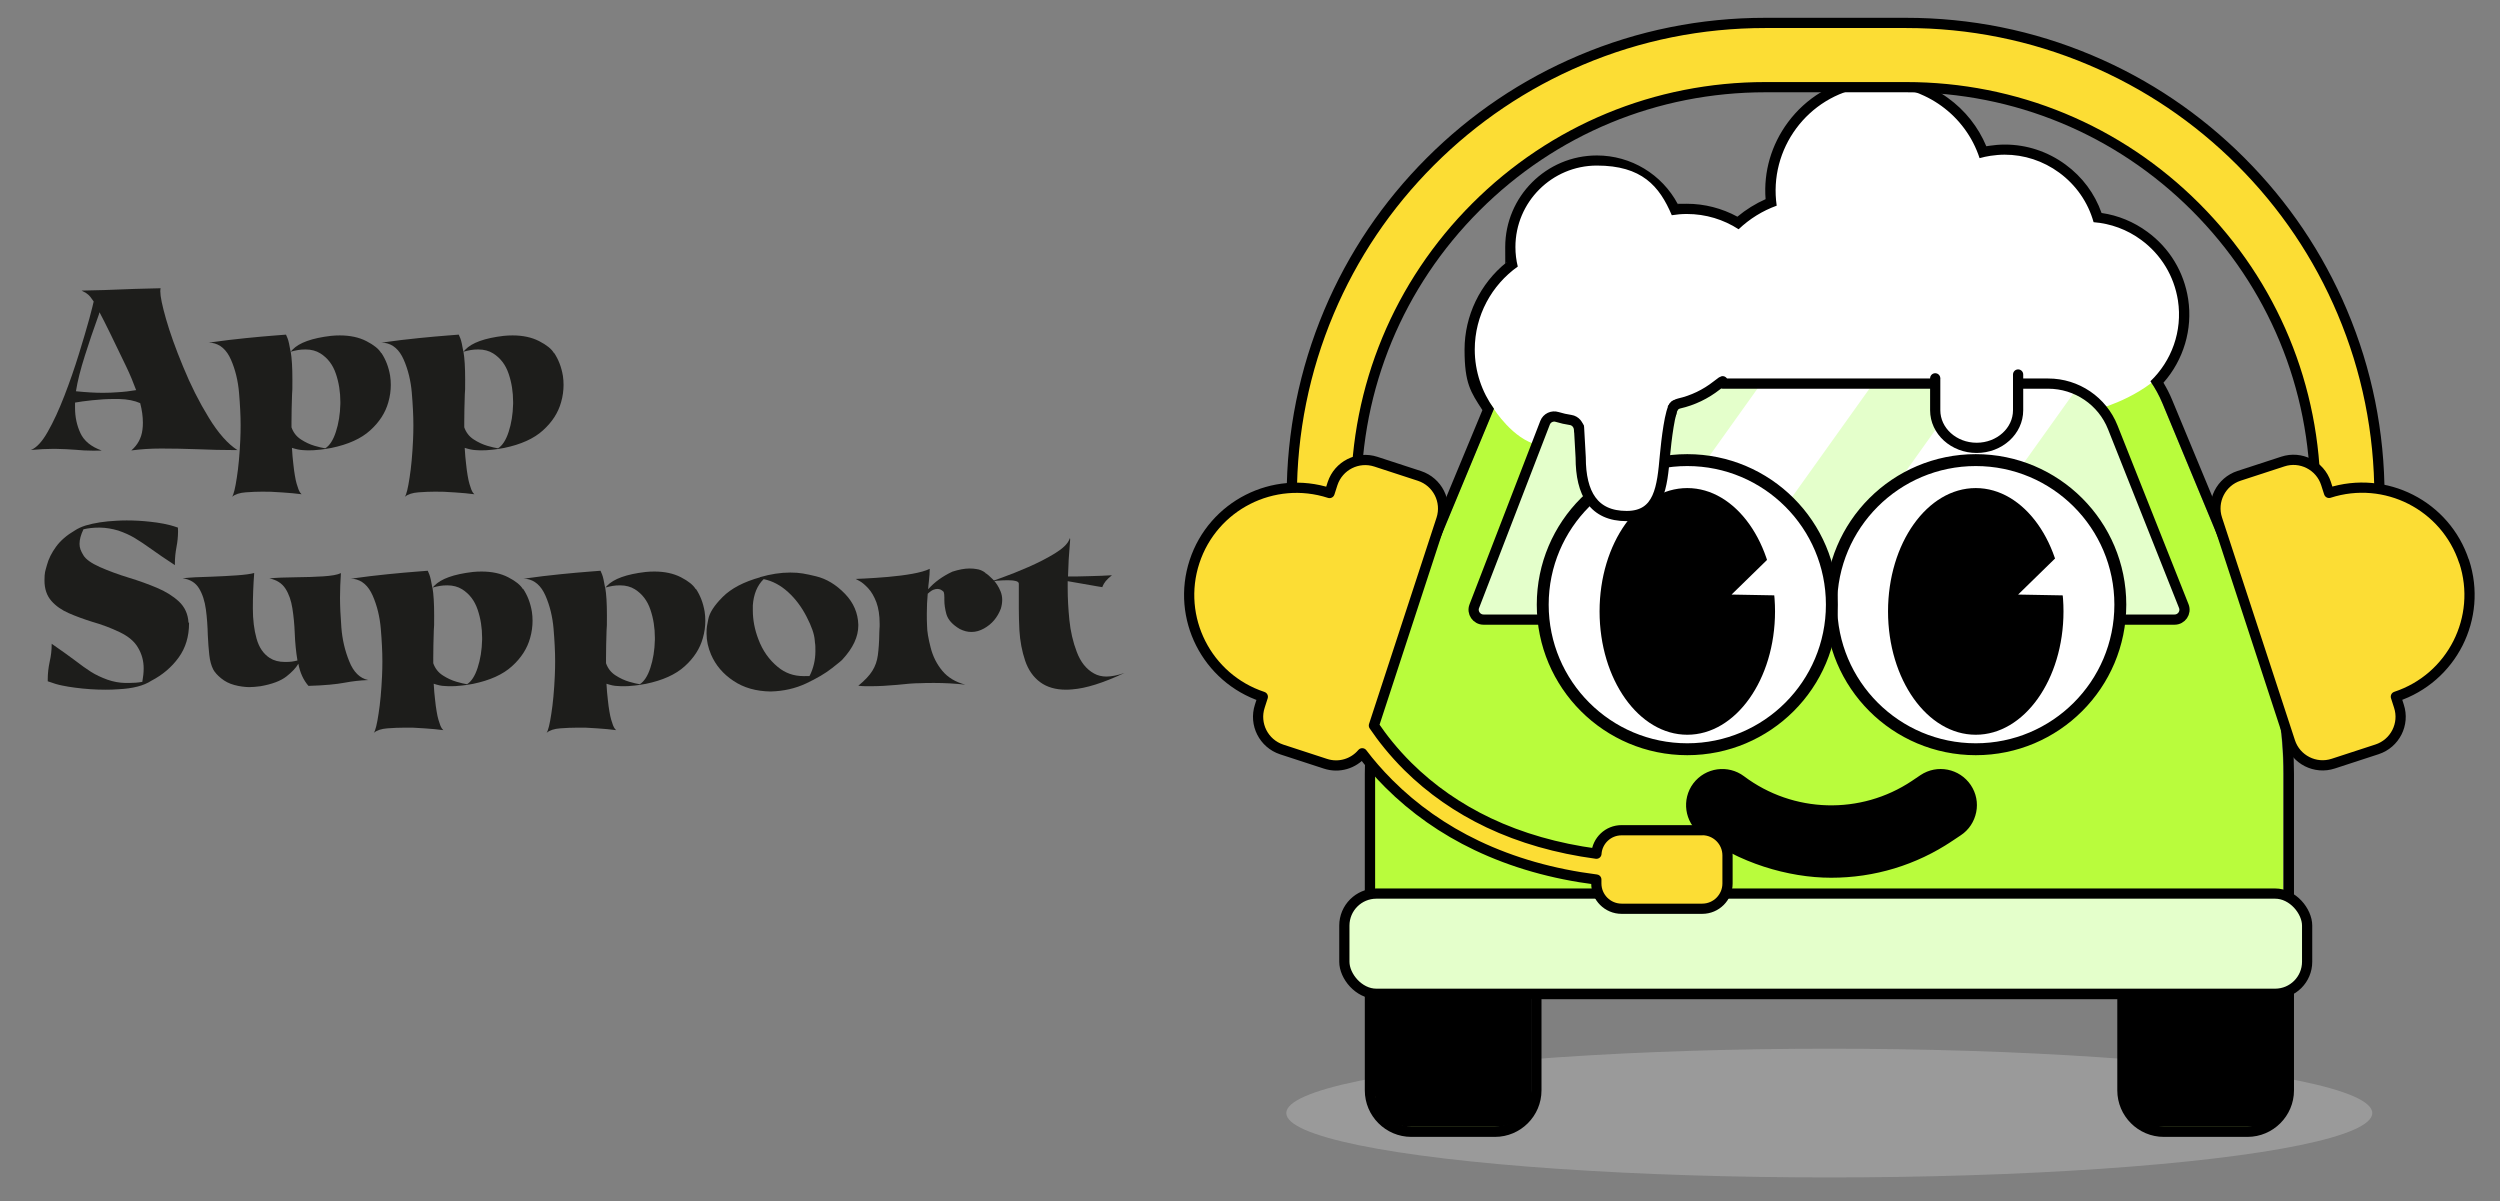
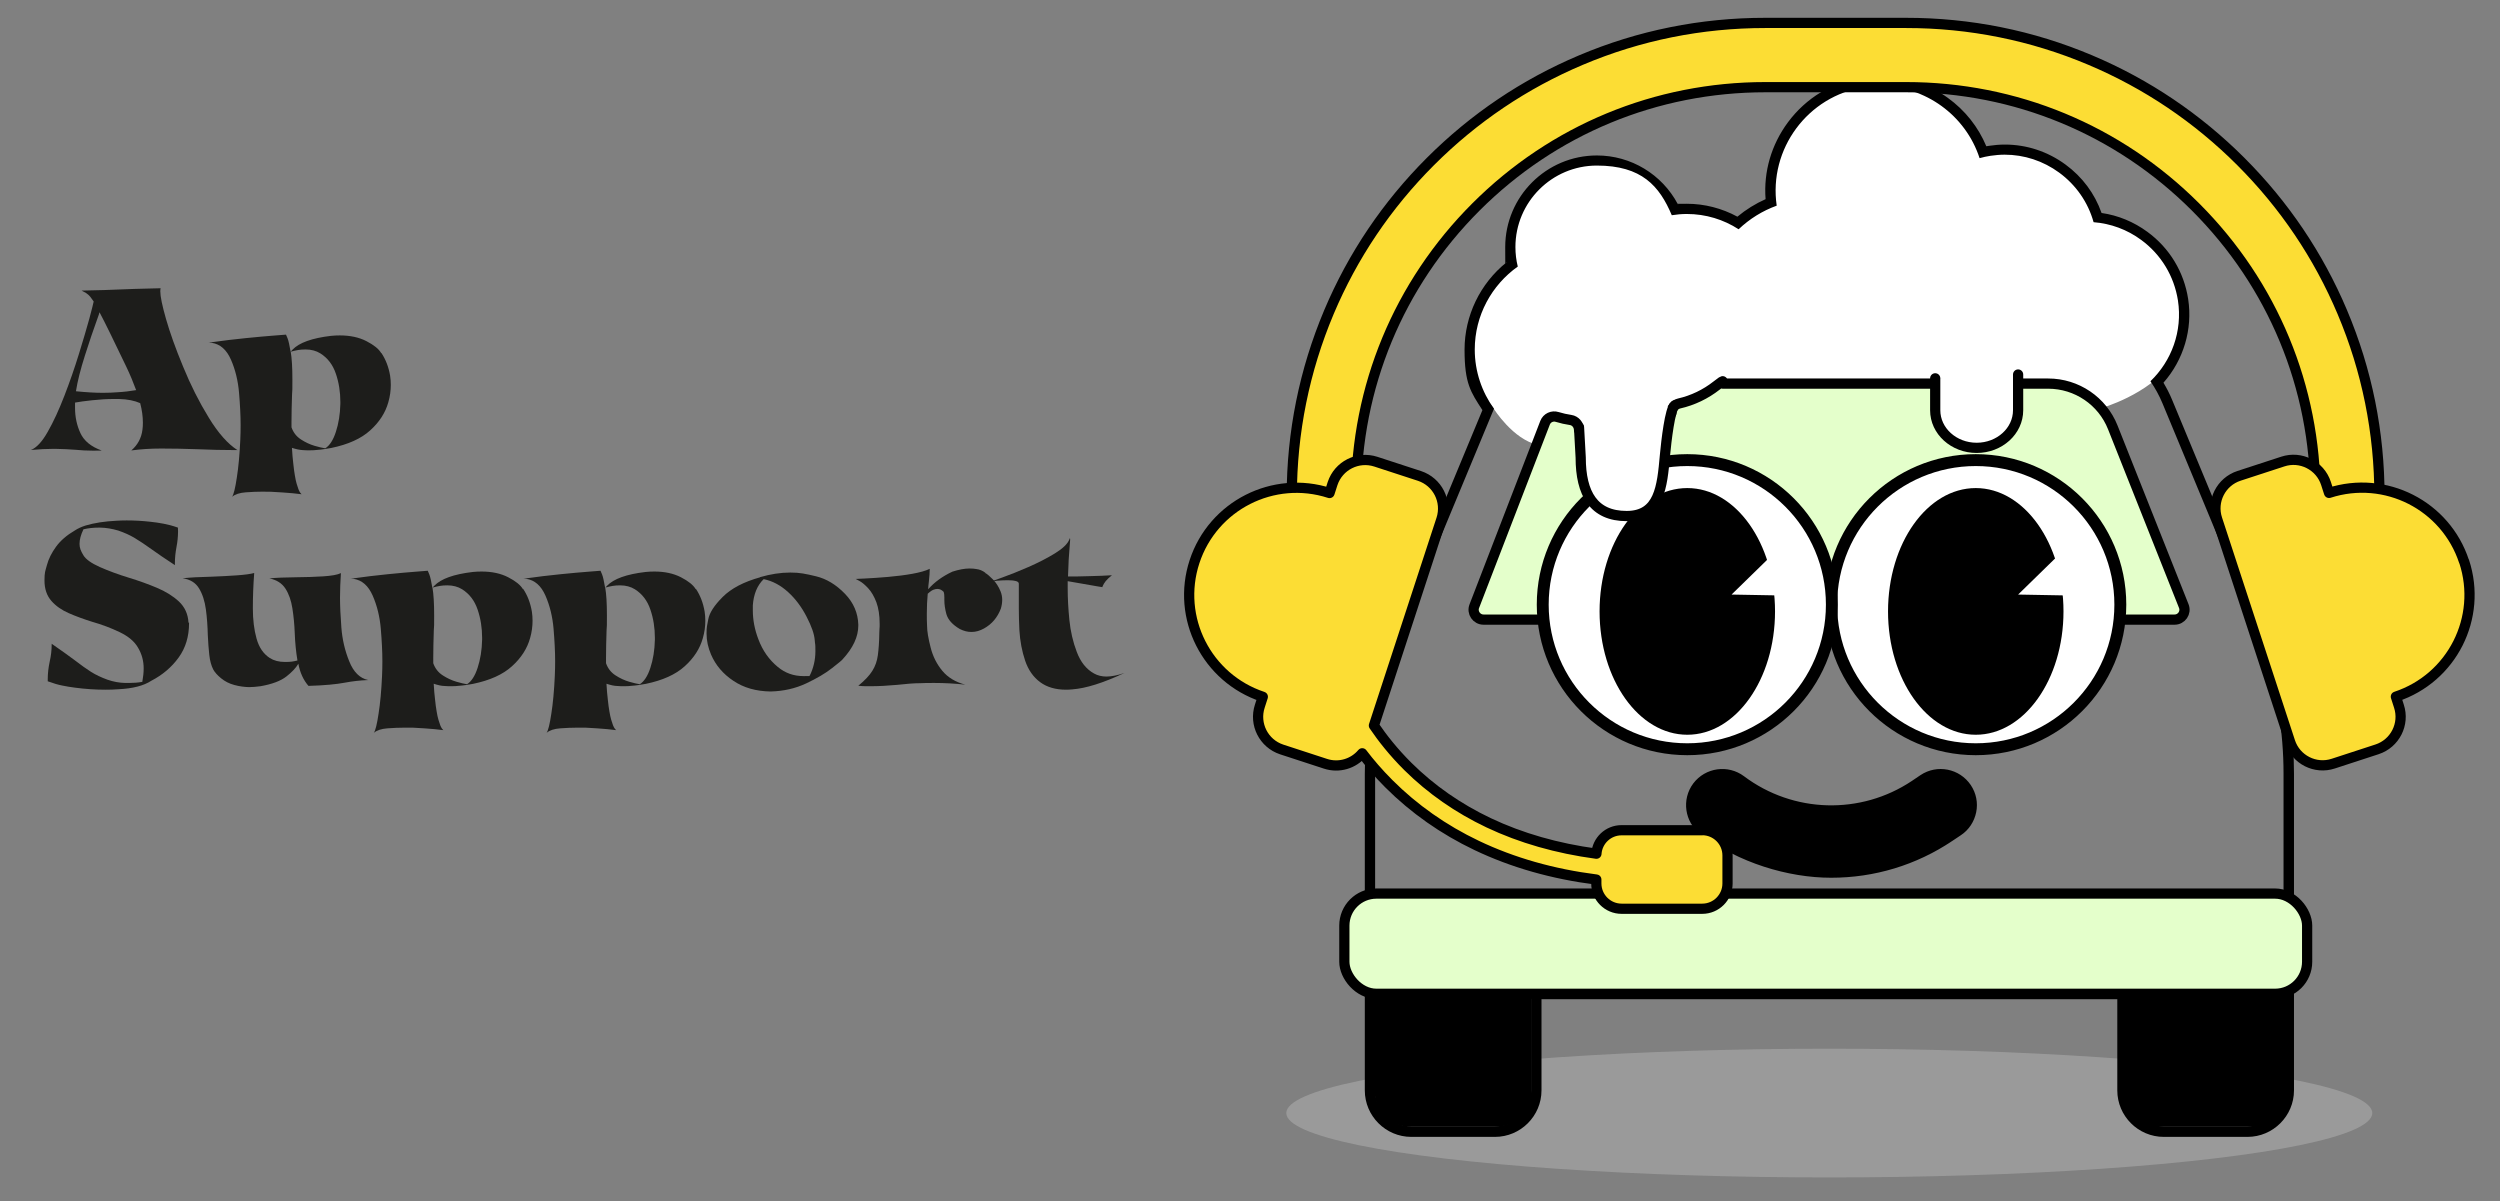
<svg xmlns="http://www.w3.org/2000/svg" id="Layer_1" version="1.1" viewBox="0 0 2225.6 1069.6">
  <rect x="0" y="0" width="2225.6" height="1069.6" fill="#808080" stroke="none" />
  <defs>
    <style>
      .st0, .st1 {
        fill: none;
      }

      .st1, .st2, .st3, .st4, .st5, .st6 {
        stroke: #000;
        stroke-linecap: round;
        stroke-linejoin: round;
      }

      .st1, .st3, .st5, .st6 {
        stroke-width: 9.1px;
      }

      .st7 {
        fill: #b9fc3c;
      }

      .st2 {
        stroke-width: 12.2px;
      }

      .st8 {
        fill: #9a9a9a;
      }

      .st3 {
        fill: #fcdd34;
      }

      .st9 {
        fill: #1d1d1b;
      }

      .st10, .st6 {
        fill: #e4ffcb;
      }

      .st4 {
        stroke-width: 10.6px;
      }

      .st4, .st5, .st11 {
        fill: #fff;
      }

      .st12 {
        clip-path: url(#clippath);
      }
    </style>
    <clipPath id="clippath">
      <path class="st0" d="M1380.5,370.5c8.5,3.4,17.2,6.1,26.7,6.8l4.3,65.3c5.2,9.4,21.6,15.5,49,15.5,0,0,21.5-13,21.5-40.4l10.8-57.5c16-2.3,21.2-8.8,33-18.7h297.8c25.4,0,48.2,15.5,57.5,39l63.2,159c2.3,5.8-2,12.1-8.2,12.1h-615c-6.2,0-10.5-6.3-8.2-12.1l67.7-169.1Z" />
    </clipPath>
  </defs>
  <g>
    <path class="st9" d="M143,256.7c-.2.7-.3,1.5-.3,2.6,0,4.6,1.7,12.8,5.1,24.7,3.4,11.9,8.4,26,15.2,42.4,6.7,16.4,14.3,31.5,22.8,45.3,8.4,13.8,17,23.5,25.6,29-12.7,0-24.8-.3-36.3-.8-11.3-.4-21.8-.6-31.5-.6s-18.7.6-26.7,1.7c5.7-4.9,9-11.1,9.9-18.4.3-2,.4-4.1.4-6.3,0-5.5-.8-11.3-2.4-17.4-4.9-2.2-11.2-3.5-18.9-3.7h-4.6c-6.1,0-12.4.4-19,1.1s-11.8,1.4-15.5,2.1c0,1.6,0,3.2,0,4.7,0,8.1,1.6,15.6,4.8,22.5,3.2,6.9,9.5,12.1,19,15.5-2.6,0-5.1.1-7.7.1-5.5,0-10.7-.3-15.9-.8-5.2-.4-11-.7-17.3-.8h-2.7c-5.6,0-12.1.3-19.5,1,4.9-1.9,10-7.3,15-16.2,5.1-8.9,10-19.6,14.8-32s9.1-24.8,12.9-37.1c3.8-12.3,6.9-22.8,9.3-31.5,2.3-8.7,3.6-13.8,3.9-15.4-2-3-3.6-5-4.9-6.1s-2.6-2-4-2.6c-.6-.3-1.2-.6-1.9-1,3.6,0,10.4-.2,20.6-.5,8.5-.3,17.4-.7,26.7-1s17.1-.5,23.3-.6h-.1ZM67.5,348.3c8.8.9,16.8,1.4,24.1,1.4s7-.2,12.9-.5c5.8-.3,11.4-1,16.7-1.9-2.6-7.1-5.5-14-8.7-20.7-11.3-23.6-19.2-39.8-23.9-48.6,0,.4-.9,3-2.6,7.7-2.9,7.9-6.3,18-10.3,30.5s-6.7,23.2-8.1,32.2h0Z" />
    <path class="st9" d="M339.5,314.2c3.9,5.8,6.5,12.6,7.8,20.3.4,2.6.6,5.3.6,8.1,0,5.1-.7,10.3-2.2,15.5-2.6,9.3-7.9,17.6-16.1,25-8.1,7.4-19.7,12.6-34.7,15.7-1.4.3-3.3.6-6,1-2.6.4-4.7.6-6.2.7-2.2.3-4.6.4-7.2.4s-3.2,0-5.9-.2c-2.7-.1-6-.8-9.7-2,.3,5.4.7,10.1,1.2,14.1.4,4.1.9,7.5,1.4,10.5s1,5.4,1.6,7.4,1.1,3.6,1.6,4.9c.5,1.2,1,2.2,1.4,2.8.4.6.8,1,1,1.2l.4.4-8.1-.9c-5.4-.5-11.7-.9-19.1-1.3-2.6,0-5.2-.1-7.8-.1-4.5,0-9.4.2-14.8.6-5.3.4-9.4,1.7-12.1,4,1.4-2,2.8-7.6,4.2-17,1.5-9.4,2.5-20.6,3.1-33.5.2-4.4.3-8.7.3-13.1,0-8.6-.5-18.3-1.4-29s-3.3-20.6-7.2-29.5-9.6-13.9-17.1-15c-.9,0-1.9-.1-2.9-.1.7,0,1.3-.2,1.9-.3,10.7-1.5,21.2-2.8,31.4-3.8s18.7-1.8,25.5-2.3l10.2-.8,1.4,3.3c.9,2.2,1.7,6.2,2.7,11.9l.5-.5c.4-.4.8-.9,1.2-1.3,5.9-6.2,17.3-10.3,34.2-12.3,2.8-.3,5.5-.4,7.9-.4,9.2,0,17.1,1.7,23.7,5.1s11,6.9,13.2,10.7v-.2ZM289.6,399.1c3.8-2.4,7-7.2,9.4-14.6,2.4-7.3,3.8-15.7,4-25v-1.7c0-8.8-1.3-17.2-4-25.1-2.7-8-7.3-14-13.8-18.1-3.7-2.3-8.1-3.5-13.2-3.5s-8.3.7-13.2,2c1,5.8,1.5,14,1.5,24.7s0,8.5-.3,13.2c-.3,9.2-.5,17.5-.5,25v4.4c1.6,4.6,4.4,8.2,8.4,10.8,4,2.6,8.1,4.5,12.2,5.7s7.2,1.9,9.3,2.2h.2Z" />
-     <path class="st9" d="M493.3,314.2c3.9,5.8,6.5,12.6,7.8,20.3.4,2.6.6,5.3.6,8.1,0,5.1-.7,10.3-2.2,15.5-2.6,9.3-7.9,17.6-16.1,25-8.1,7.4-19.7,12.6-34.7,15.7-1.4.3-3.3.6-6,1-2.6.4-4.7.6-6.2.7-2.2.3-4.6.4-7.2.4s-3.2,0-5.9-.2c-2.7-.1-6-.8-9.7-2,.3,5.4.7,10.1,1.2,14.1.4,4.1.9,7.5,1.4,10.5s1,5.4,1.6,7.4,1.1,3.6,1.6,4.9c.5,1.2,1,2.2,1.4,2.8.4.6.8,1,1,1.2l.4.4-8.1-.9c-5.4-.5-11.7-.9-19.1-1.3-2.6,0-5.2-.1-7.8-.1-4.5,0-9.4.2-14.8.6-5.3.4-9.4,1.7-12.1,4,1.4-2,2.8-7.6,4.2-17,1.5-9.4,2.5-20.6,3.1-33.5.2-4.4.3-8.7.3-13.1,0-8.6-.5-18.3-1.4-29s-3.3-20.6-7.2-29.5c-3.9-8.9-9.6-13.9-17.1-15-.9,0-1.9-.1-2.9-.1.7,0,1.3-.2,1.9-.3,10.7-1.5,21.2-2.8,31.4-3.8,10.2-1,18.7-1.8,25.5-2.3l10.2-.8,1.4,3.3c.9,2.2,1.7,6.2,2.7,11.9l.5-.5c.4-.4.8-.9,1.2-1.3,5.9-6.2,17.3-10.3,34.2-12.3,2.8-.3,5.5-.4,7.9-.4,9.2,0,17.1,1.7,23.7,5.1s11,6.9,13.2,10.7v-.2ZM443.4,399.1c3.8-2.4,7-7.2,9.4-14.6,2.4-7.3,3.8-15.7,4-25v-1.7c0-8.8-1.3-17.2-4-25.1-2.7-8-7.3-14-13.8-18.1-3.7-2.3-8.1-3.5-13.2-3.5s-8.3.7-13.2,2c1,5.8,1.5,14,1.5,24.7s0,8.5-.3,13.2c-.3,9.2-.5,17.5-.5,25v4.4c1.6,4.6,4.4,8.2,8.4,10.8,4,2.6,8.1,4.5,12.2,5.7s7.2,1.9,9.3,2.2h.2Z" />
    <path class="st9" d="M168.3,554.4v.4c0,11.9-3.1,22.1-9.3,30.6-6.2,8.6-14.4,15.5-24.4,20.7-6.7,4.4-16.5,6.9-29.3,7.5-3.8.3-7.5.4-11.4.4-9,0-18-.6-27-1.8-3.9-.5-7.7-1.1-11.5-1.9-3.7-.7-8-2-12.9-3.8v-1.7c0-5.2.6-10.4,1.7-15.6,1.2-5.2,1.8-10.3,1.8-15.2v-.9c8.5,5.9,15.4,10.8,20.7,14.8,5.3,4.1,10.1,7.5,14.3,10.2,4.3,2.7,9.2,5,14.7,7,5.2,1.8,10.5,2.8,16,2.9h3.1c4.3,0,8.2-.3,11.9-1,.8-4.4,1.2-8.4,1.2-12,0-6.5-1.6-12.6-4.9-18.2-3.2-5.7-8.7-10.3-16.4-14-7.7-3.7-15.9-6.8-24.7-9.3-7.3-2.3-14.2-4.8-20.6-7.6s-11.6-6.4-15.6-11-6.1-10.6-6.1-18.1.7-8.3,2.2-13.8c1.4-5.4,4.2-10.9,8.1-16.3,4-5.5,9.6-10.3,16.8-14.5,2.6-1.7,5.8-3.2,9.6-4.4h0c7.8-2.3,16.9-3.7,27.1-4.2,3.2-.2,6.3-.3,9.3-.3,7.2,0,14.2.4,21.2,1.2,4,.4,7.9,1,11.6,1.7,3.8.7,8.1,1.8,12.9,3.5,0,1.1.1,2.2.1,3.3,0,4.7-.5,9.4-1.4,14.1-.9,4.8-1.4,9.5-1.4,14.2v1.8c-8.6-5.6-15.6-10.4-21-14.3-5.5-3.9-10.3-7.2-14.7-9.8-4.3-2.6-9.2-4.8-14.8-6.7-5.4-1.6-10.7-2.5-16.1-2.6h-1c-5,0-9.6.5-13.8,1.5-2.3,4.8-3.5,9.1-3.5,12.9s1.1,6.2,3.3,10c2.2,3.8,7.2,7.3,14.8,10.7,7.7,3.4,16.3,6.6,25.8,9.5,8.6,2.6,16.9,5.6,24.8,8.9,7.9,3.3,14.5,7.4,19.8,12.3,5.2,4.9,8.1,11.2,8.5,18.8h.4Z" />
-     <path class="st9" d="M327.9,605.4c-7.5.3-14.4,1.1-20.7,2.3-7.8,1.5-18.6,2.5-32.6,2.9-4.5-5.2-7.5-11.8-9-19.7-2,3.5-5.5,7.3-10.6,11.3s-12.8,6.9-23.1,8.7c-3.7.5-7,.8-10.1.8s-8.7-.6-13.2-1.9c-4.5-1.2-8.4-3.2-11.8-6-3.3-2.7-5.6-5.3-6.9-7.7-1.8-3.4-3-7.8-3.6-13.2s-1-11.2-1.3-17.5c-.2-7.8-.7-15.4-1.7-22.8-1-7.4-3-13.7-6.1-18.8s-8-8.1-14.7-9c6.7-.7,15.2-1.2,25.5-1.4,8.1-.3,15.7-.7,22.8-1.2s12.3-1.2,15.5-2.1c-.8,10.7-1.2,21.2-1.2,31.4s1.1,19.2,3.3,27c2.2,7.9,6.1,13.6,11.8,17.3,3.6,2.3,8.1,3.5,13.6,3.5s7-.4,11-1.3c-1.3-7.8-2.1-16-2.4-24.3-.3-7.8-1-15.1-2.1-22.1s-3.1-12.8-6.2-17.6c-3.1-4.8-7.9-7.8-14.3-9.1,6.2-.6,14.2-.9,23.8-1,8.5,0,16.6-.4,24.1-.8,7.5-.5,12.8-1.4,15.8-2.9-.5,7.4-.8,14.7-.8,21.9s.4,16,1.2,26.5c.8,10.5,3.1,20.5,7,30.1,3.8,9.6,9.5,15.2,16.9,16.7h.1Z" />
+     <path class="st9" d="M327.9,605.4c-7.5.3-14.4,1.1-20.7,2.3-7.8,1.5-18.6,2.5-32.6,2.9-4.5-5.2-7.5-11.8-9-19.7-2,3.5-5.5,7.3-10.6,11.3s-12.8,6.9-23.1,8.7c-3.7.5-7,.8-10.1.8s-8.7-.6-13.2-1.9c-4.5-1.2-8.4-3.2-11.8-6-3.3-2.7-5.6-5.3-6.9-7.7-1.8-3.4-3-7.8-3.6-13.2s-1-11.2-1.3-17.5c-.2-7.8-.7-15.4-1.7-22.8-1-7.4-3-13.7-6.1-18.8s-8-8.1-14.7-9c6.7-.7,15.2-1.2,25.5-1.4,8.1-.3,15.7-.7,22.8-1.2s12.3-1.2,15.5-2.1c-.8,10.7-1.2,21.2-1.2,31.4s1.1,19.2,3.3,27c2.2,7.9,6.1,13.6,11.8,17.3,3.6,2.3,8.1,3.5,13.6,3.5s7-.4,11-1.3c-1.3-7.8-2.1-16-2.4-24.3-.3-7.8-1-15.1-2.1-22.1s-3.1-12.8-6.2-17.6c-3.1-4.8-7.9-7.8-14.3-9.1,6.2-.6,14.2-.9,23.8-1,8.5,0,16.6-.4,24.1-.8,7.5-.5,12.8-1.4,15.8-2.9-.5,7.4-.8,14.7-.8,21.9s.4,16,1.2,26.5c.8,10.5,3.1,20.5,7,30.1,3.8,9.6,9.5,15.2,16.9,16.7h.1" />
    <path class="st9" d="M465.7,524.2c3.9,5.8,6.5,12.6,7.8,20.3.4,2.6.6,5.3.6,8.1,0,5.1-.7,10.3-2.2,15.5-2.6,9.3-7.9,17.6-16.1,25-8.1,7.4-19.7,12.6-34.7,15.7-1.4.3-3.3.6-6,1-2.6.4-4.7.6-6.2.7-2.2.3-4.6.4-7.2.4s-3.2,0-5.9-.2c-2.7,0-6-.8-9.7-2,.3,5.4.7,10.1,1.2,14.1.4,4.1.9,7.5,1.4,10.5s1,5.4,1.6,7.4,1.1,3.6,1.6,4.9c.5,1.2,1,2.2,1.4,2.8s.8,1,1,1.2l.4.4-8.1-.9c-5.4-.5-11.7-.9-19.1-1.3-2.6,0-5.2,0-7.8,0-4.5,0-9.4.2-14.8.6-5.3.4-9.4,1.7-12.1,4,1.4-2,2.8-7.6,4.2-17,1.5-9.4,2.5-20.6,3.1-33.5.2-4.4.3-8.7.3-13.1,0-8.6-.5-18.3-1.4-29s-3.3-20.6-7.2-29.5c-3.9-8.9-9.6-13.9-17.1-15-.9,0-1.9,0-2.9,0,.7,0,1.3-.2,1.9-.3,10.7-1.5,21.2-2.8,31.4-3.8,10.2-1,18.7-1.8,25.5-2.3l10.2-.8,1.4,3.3c.9,2.2,1.7,6.2,2.7,11.9l.5-.5c.4-.4.8-.9,1.2-1.3,5.9-6.2,17.3-10.3,34.2-12.3,2.8-.3,5.5-.4,7.9-.4,9.2,0,17.1,1.7,23.7,5.1,6.6,3.4,11,6.9,13.2,10.7v-.2ZM415.8,609.1c3.8-2.4,7-7.2,9.4-14.6,2.4-7.3,3.8-15.7,4-25v-1.7c0-8.8-1.3-17.2-4-25.1-2.7-8-7.3-14-13.8-18.1-3.7-2.3-8.1-3.5-13.2-3.5s-8.3.7-13.2,2c1,5.8,1.5,14,1.5,24.7s0,8.5-.3,13.2c-.3,9.2-.5,17.5-.5,25v4.4c1.6,4.6,4.4,8.2,8.4,10.8s8.1,4.5,12.2,5.7,7.2,1.9,9.3,2.2h.2Z" />
    <path class="st9" d="M619.5,524.2c3.9,5.8,6.5,12.6,7.8,20.3.4,2.6.6,5.3.6,8.1,0,5.1-.7,10.3-2.2,15.5-2.6,9.3-7.9,17.6-16.1,25-8.1,7.4-19.7,12.6-34.7,15.7-1.4.3-3.3.6-6,1-2.6.4-4.7.6-6.2.7-2.2.3-4.6.4-7.2.4s-3.2,0-5.9-.2c-2.7,0-6-.8-9.7-2,.3,5.4.7,10.1,1.2,14.1.4,4.1.9,7.5,1.4,10.5s1,5.4,1.6,7.4,1.1,3.6,1.6,4.9c.5,1.2,1,2.2,1.4,2.8s.8,1,1,1.2l.4.4-8.1-.9c-5.4-.5-11.7-.9-19.1-1.3-2.6,0-5.2,0-7.8,0-4.5,0-9.4.2-14.8.6-5.3.4-9.4,1.7-12.1,4,1.4-2,2.8-7.6,4.2-17,1.5-9.4,2.5-20.6,3.1-33.5.2-4.4.3-8.7.3-13.1,0-8.6-.5-18.3-1.4-29s-3.3-20.6-7.2-29.5c-3.9-8.9-9.6-13.9-17.1-15-.9,0-1.9,0-2.9,0,.7,0,1.3-.2,1.9-.3,10.7-1.5,21.2-2.8,31.4-3.8,10.2-1,18.7-1.8,25.5-2.3l10.2-.8,1.4,3.3c.9,2.2,1.7,6.2,2.7,11.9l.5-.5c.4-.4.8-.9,1.2-1.3,5.9-6.2,17.3-10.3,34.2-12.3,2.8-.3,5.5-.4,7.9-.4,9.2,0,17.1,1.7,23.7,5.1,6.6,3.4,11,6.9,13.2,10.7v-.2ZM569.6,609.1c3.8-2.4,7-7.2,9.4-14.6,2.4-7.3,3.8-15.7,4-25v-1.7c0-8.8-1.3-17.2-4-25.1-2.7-8-7.3-14-13.8-18.1-3.7-2.3-8.1-3.5-13.2-3.5s-8.3.7-13.2,2c1,5.8,1.5,14,1.5,24.7s0,8.5-.3,13.2c-.3,9.2-.5,17.5-.5,25v4.4c1.6,4.6,4.4,8.2,8.4,10.8s8.1,4.5,12.2,5.7c4.1,1.2,7.2,1.9,9.3,2.2h.2Z" />
    <path class="st9" d="M676.6,513.8c9.4-2.7,18.3-4.1,26.9-4.1s13.5,1.1,22.8,3.3,18,7.4,26,15.7c7.6,7.9,11.5,17.1,11.8,27.4v.8c0,10-4.7,20-14.1,30.2-.4.6-3.5,3.2-9.3,7.7-5.8,4.6-13.5,9.1-23,13.6-9.6,4.5-20.1,6.9-31.7,7.2-12.9-.2-23.9-3.3-33.1-9.5-9.2-6.1-15.8-13.9-19.9-23.4-2.6-6.1-4-12.3-4-18.7s.5-6.7,1.5-12.5,5.3-12.5,12.9-20.1,18.7-13.4,33.4-17.5h-.2ZM679.8,515.6c-5.7,5.6-8.9,13.4-9.6,23.3,0,1.5,0,3,0,4.5,0,8.4,1.6,17,4.9,25.6,3.8,10.2,9.6,18.4,17.4,24.8,6.5,5.4,14.1,8.1,22.9,8.1s3.6,0,5.4-.3c3.4-6.8,5.1-14.1,5.1-21.9s-.2-4.6-.6-9.9c-.4-5.3-2.8-12.2-7.2-20.7-4.4-8.6-9.9-16-16.5-22-6.7-6.1-13.9-9.9-21.6-11.5h-.1Z" />
    <path class="st9" d="M877.5,510.3c1.4.8,3.5,2.6,6.3,5.4,2.9,2.9,5.2,6.5,7,10.9.9,2.3,1.4,4.8,1.4,7.4s-.4,5.1-1.2,7.8c-3,7.9-8,13.8-15,17.7-3.6,2-7.3,3.1-11.1,3.1s-6.9-.9-10.4-2.6c-6.5-3.8-10.5-8.2-12-13.3-1.2-4.5-1.8-8.6-1.8-12.3v-2.6c0-2.3-.2-3.9-.6-4.9-1.7-1.7-3.5-2.6-5.4-2.6s-1.5.2-3,.5-3.4,1.6-5.8,3.8c-.5,5.5-.8,11.3-.8,17.4s0,5.7.2,10.9c0,5.2,1.2,11.8,3.2,19.6,2,7.9,5.5,14.8,10.4,20.7s11.7,10,20.4,12.3c-9.3-1-18.4-1.5-27.4-1.5s-5.9,0-12.1.2c-6.2,0-13.2.6-21.2,1.5-8.7.8-16.6,1.2-23.5,1.2s-7.6,0-11-.4c5.8-4.8,10-9.2,12.5-13.3,2.6-4.1,4.2-8.7,4.9-13.9s1.2-11.8,1.3-19.8c0-1.9.2-3.9.3-6v-2.2c0-7.5-1-13.9-2.9-19.1-2-5.2-4.4-9.4-7.3-12.5-2.9-3.1-5.5-5.3-7.8-6.5l-3.3-1.8,8.4-.4c5.7-.3,12.5-.7,20.4-1.4s15.1-1.6,21.7-2.8c6.6-1.2,11.7-2.6,15.4-4.4,0,2.9-.3,6.7-.8,11.5-.3,2.1-.5,4.4-.6,6.7,5.5-6.3,12.8-11.6,21.6-15.7,5.9-1.9,11-2.8,15.2-2.8s3.1.2,6.1.5c2.9.3,5.6,1.5,8,3.3,0,0,0,0,0,.1h0v.3Z" />
    <path class="st9" d="M950.5,517.4c0,2.1,0,4.3,0,6.5,0,8.6.5,18,1.5,28,1,10.1,3.2,19.6,6.6,28.5,3.4,9,8.5,15.4,15.4,19.2,3.2,1.8,7,2.7,11.1,2.7s10-1.1,15.9-3.2c-18.9,8.9-34.3,13.7-46.3,14.6-2,.2-3.8.3-5.6.3-9.3,0-17-2.2-23.1-6.7s-10.6-10.9-13.4-19.2-4.5-17.3-5.1-27.1c-.3-6.4-.5-12.7-.5-18.8s0-6,0-9v-4.7c0-3.2,0-6.1,0-8.8,0-1.1-.8-1.9-2.5-2.4s-3.7-.7-6.2-.7h-2.4c-1.6,0-3.5,0-5.5.2-2,0-3.9.3-5.5.6l-2.6.3,10-3.6c6.7-2.4,14.5-5.5,23.2-9.3s16.7-7.9,23.7-12.2c7.1-4.4,11.3-8.5,12.8-12.4.2-.7.3-1,.4-1,.2,0,.3.4.3,1.3s-.2,3.4-.5,6.7c-.6,6.4-1.1,15.1-1.4,26,5.4,0,11.8,0,19.3-.3,7.5-.2,14.1-.4,19.8-.8-2.5,2-4.3,3.7-5.6,5.3-1.2,1.6-2,2.9-2.4,3.9l-.6,1.4-4.9-.8c-3.3-.6-7.3-1.3-12-2.1s-9.2-1.6-13.8-2.4h0Z" />
  </g>
  <g>
    <ellipse class="st8" cx="1628.5" cy="990.9" rx="483.4" ry="57.3" />
    <g>
-       <path class="st7" d="M2094.7,487.6h-63.4c-12.2,0-23,7.5-27.3,18.9l-8.4,22.4-70.5-169.8c-2.9-7-6.5-13.5-10.7-19.6,18.7-18,28.7-44.4,24.5-71.9-3.3-21.8-14.9-40.9-32.7-53.9-12.6-9.2-27.2-14.6-42.4-15.8-4.9-17.7-15.6-33.1-30.6-44.1-17.7-13-39.5-18.4-61.3-15-3.3.5-6.5,1.2-9.7,2.1-13.9-42.5-57-70.1-102.7-63.1-50.5,7.7-85.4,55-78.1,105.5-12.6,4.6-24.1,11.7-33.9,21-13.3-8.6-29.1-13.6-46.1-13.6s-9,.4-13.4,1.1c-11-25.9-36.8-44.2-66.7-44.2s-72.5,32.5-72.5,72.5.7,11.8,2.1,17.4c-23.2,16.4-38.3,43.4-38.3,73.9s6.4,37.9,17.1,52.7l-68.5,164.9-8.4-22.4c-4.3-11.4-15.2-18.9-27.3-18.9h-63.4c-16.1,0-29.2,13.1-29.2,29.2v33.9c0,16.1,13.1,29.2,29.2,29.2h76.1c1.1,0,2.1,0,3.2-.2-11.5,35.2-17.5,72-17.5,109.1v281.8c0,17.8,14.4,32.2,32.2,32.2h74.5c17.8,0,32.2-14.4,32.2-32.2v-90.4h530.9v90.4c0,17.8,14.4,32.2,32.2,32.2h74.5c17.8,0,32.2-14.4,32.2-32.2v-281.8c0-37.1-6-73.9-17.5-109.1,1,.1,2.1.2,3.2.2h76.1c16.1,0,29.2-13.1,29.2-29.2v-33.9c0-16.1-13.1-29.2-29.2-29.2Z" />
      <path class="st11" d="M1329.9,364s16.9,27.1,39.2,32.1,28,5.5,28,5.5c0,0-5,73,6,89.9,5,7.7,22.2,41.3,67.6,32,26.4-5.4,43-27.2,43-58.1v-105c17.8,0,42.4-19,42.4-19h267.4c35.2,0,47.2,21.9,47.2,21.9,0,0,42-11.8,62.4-40.3,24.7-34.5,8.4-86.7-9.5-103.5s-44.9-26.3-56.1-25.6c0,0-24.4-76.4-101.2-58.4,0,0-31.7-69.7-93.5-63.4-61.9,6.3-101.9,49.1-95.5,104.6l-29,20.6s-39.4-14.6-56.5-11.1c0,0-26.3-51.5-83.6-42.8-52.9,8.1-67.3,68.9-60.7,92-6.7,1.7-74,57.5-17.5,128.4Z" />
      <path d="M1224,876.2h139.5v96.1c0,16.9-13.7,30.6-30.6,30.6h-78.4c-16.9,0-30.6-13.7-30.6-30.6v-96.1h0Z" />
      <path d="M1891.8,876.2h146.8v95.3c0,17.3-14,31.4-31.4,31.4h-84.1c-17.3,0-31.4-14-31.4-31.4v-95.3h0Z" />
      <g class="st12">
        <path class="st10" d="M1370.1,395.4c8.5,3.4,17.5,5.6,27,6.2l12.8,30.7c0,27.4,31.7,27.5,31.7,27.5,27.3,0,36.3-19.2,36.3-46.6l10.7-53.5c16-2.3,30.9-9.2,42.8-19.1l292.2.8c25.4,0,48.2,15.5,57.5,39l68,171.2h-628c-6.2,0-10.5-6.3-8.2-12.1l57.3-144.2Z" />
        <path class="st10" d="M1380.1,372.4c8.5,3.4,14.6,2,24.1,2.7l8.8,66.4c0,27.4,32.1,15.3,32.1,15.3,27.3,0,34.4-13.9,34.4-41.2l13-54.2c16-2.3,29.7-10.3,41.6-20.2l289.6.4c25.4,0,48.2,15.5,57.5,39l68,171.2h-628c-6.2,0-10.5-6.3-8.2-12.1l67.3-167.2Z" />
-         <polygon class="st11" points="1704.8 547.9 1605.1 547.9 1753 340.6 1852.7 340.6 1704.8 547.9" />
-         <polygon class="st11" points="1520.1 547.9 1420.4 547.9 1568.4 340.6 1668.1 340.6 1520.1 547.9" />
      </g>
      <path class="st1" d="M1487.9,367.8c0-4.1,2.9-7.7,6.9-8.6,12.3-2.8,23.6-8.3,33.3-15.9s3.4-1.8,5.3-1.8h290c25.4,0,48.2,15.5,57.5,39l63.2,159.1c2.3,5.8-2,12-8.2,12h-615.2c-6.2,0-10.5-6.3-8.2-12l63-163.3c1.7-4.3,6.4-6.5,10.8-5.1,3.9,1.2,7.9,2.1,12,2.7s7.4,4.4,7.4,8.7" />
      <path d="M1673.8,76.6c40.2,0,76.1,26.1,88.5,64.2,3.2-.9,6.4-1.6,9.7-2.1,4.2-.6,8.4-1,12.6-1,17.4,0,34.3,5.5,48.6,16,15,11,25.7,26.5,30.6,44.1,15.2,1.2,29.8,6.5,42.4,15.8,17.7,13,29.3,32.2,32.7,53.9,4.2,27.5-5.8,54-24.5,71.9,4.2,6.1,7.8,12.6,10.7,19.6l70.5,169.8,8.4-22.4c4.3-11.4,15.2-18.9,27.3-18.9h63.4c16.1,0,29.2,13.1,29.2,29.2v33.9c0,16.1-13.1,29.2-29.2,29.2h-76.1c-1.1,0-2.1,0-3.2-.2,11.5,35.2,17.5,72,17.5,109.1v281.8c0,17.8-14.4,32.2-32.2,32.2h-74.5c-17.8,0-32.2-14.4-32.2-32.2v-90.4h-530.9v90.4c0,17.8-14.4,32.2-32.2,32.2h-74.5c-17.8,0-32.2-14.4-32.2-32.2v-281.8c0-37.1,6-73.9,17.5-109.1-1,.1-2.1.2-3.2.2h-76.1c-16.1,0-29.2-13.1-29.2-29.2v-33.9c0-16.1,13.1-29.2,29.2-29.2h63.4c12.2,0,23,7.5,27.3,18.9l8.4,22.4,68.5-164.9c-10.7-14.9-17.1-33.1-17.1-52.7,0-30.5,15.2-57.5,38.3-73.9-1.4-5.6-2.1-11.4-2.1-17.4,0-40,32.5-72.5,72.5-72.5s55.7,18.2,66.7,44.2c4.4-.7,8.8-1.1,13.4-1.1,17,0,32.8,5,46.1,13.6,9.8-9.3,21.2-16.4,33.9-21-7.3-50.5,27.6-97.7,78.1-105.5,4.8-.7,9.5-1.1,14.1-1.1M1673.8,67.5s0,0,0,0c-5.2,0-10.4.4-15.5,1.2-26.8,4.1-50.5,18.4-66.7,40.3-14.7,19.9-21.7,43.9-19.8,68.3-9,4-17.4,9.2-25.1,15.6-13.8-7.5-29.3-11.5-45-11.5s-5.3.1-8,.4c-14.1-26.6-41.7-43.4-72.1-43.4-45,0-81.6,36.6-81.6,81.6s.4,9.1,1.1,13.6c-23.5,18.9-37.3,47.5-37.3,77.7s5.5,37.7,15.9,53.8l-57.7,139-.3-.7c-5.6-14.9-20-24.8-35.9-24.8h-63.4c-21.1,0-38.3,17.2-38.3,38.3v33.9c0,21.1,17.2,38.3,38.3,38.3h66.8c-9.4,32.6-14.2,66.1-14.2,99.8v281.8c0,22.8,18.6,41.4,41.4,41.4h74.5c22.8,0,41.4-18.6,41.4-41.4v-81.2h512.6v81.2c0,22.8,18.6,41.4,41.4,41.4h74.5c22.8,0,41.4-18.6,41.4-41.4v-281.8c0-33.7-4.8-67.2-14.2-99.8h66.8c21.1,0,38.3-17.2,38.3-38.3v-33.9c0-21.1-17.2-38.3-38.3-38.3h-63.4c-15.9,0-30.3,10-35.9,24.8l-.3.7-61.6-148.4c-2.1-5.1-4.7-10.1-7.6-15,17.9-20.3,26.1-47.6,22-74.4-3.7-24.2-16.6-45.5-36.3-59.9-12.1-8.9-26.1-14.7-40.8-16.8-6.1-17.3-17.1-32.1-32.1-43.1-15.8-11.6-34.5-17.8-54-17.8-4.7,0-9.4.4-14,1.1-.8.1-1.7.3-2.5.4-7.2-17.2-18.9-32-34.3-43.1-17.6-12.8-38.4-19.5-60-19.5h0Z" />
      <rect class="st6" x="1196.8" y="795.5" width="857.1" height="89.2" rx="28.5" ry="28.5" />
      <path class="st2" d="M1753.3,721.9c-1.4,6.8-5.3,12.8-11.1,16.6l-7.8,5.2c-30.9,20.7-66.9,31.6-104.2,31.6s-80-13-112.7-37.6c-11.5-8.7-13.8-25.1-5.2-36.6,8.7-11.5,25.1-13.8,36.6-5.2,45.9,34.5,108.7,36.3,156.5,4.4l7.7-5.2c12-8,28.2-4.8,36.3,7.2,3.9,5.8,5.3,12.8,3.9,19.6Z" />
      <g>
        <circle class="st4" cx="1758.9" cy="538.3" r="128.7" />
        <circle class="st4" cx="1502.1" cy="538.3" r="128.7" />
        <ellipse cx="1758.9" cy="544.3" rx="78.1" ry="109.8" />
        <polygon class="st11" points="1834.4 492.4 1796.6 529.3 1845.6 530.2 1834.4 492.4" />
        <ellipse cx="1502.1" cy="544.3" rx="78.1" ry="109.8" />
        <polygon class="st11" points="1579.3 492.4 1541.5 529.3 1590.4 530.2 1579.3 492.4" />
      </g>
      <path class="st5" d="M1796.6,333.4v31.8c0,18.5-16.5,33.5-36.9,33.5h0c-20.4,0-36.9-15-36.9-33.5v-28.4" />
      <path class="st5" d="M1405.7,380.4l1.5,26.9c0,32.2,11.6,52.1,40.9,52.1s31.6-26.1,34.1-53.9c1.2-13,4.5-41.5,8.7-44.6" />
    </g>
    <g>
      <path class="st3" d="M2118.5,544.1h-57.2v-102.2c0-97.3-37.9-188.8-106.7-257.6-68.8-68.8-160.4-106.7-257.7-106.7h-125.3c-97.4,0-188.9,37.9-257.7,106.7-68.8,68.8-106.7,160.3-106.7,257.6v102.2h-57.2v-102.2c0-56.9,11.2-112.1,33.1-164.1,21.2-50.2,51.6-95.3,90.3-134,38.7-38.7,83.8-69.1,134-90.3,52-22,107.2-33.1,164.1-33.1h125.3c56.9,0,112.1,11.1,164.1,33.1,50.2,21.2,95.3,51.6,134,90.3,38.7,38.7,69.1,83.8,90.3,134,22,52,33.1,107.2,33.1,164.1v102.2Z" />
      <g>
        <path class="st3" d="M2193.6,499.9c-16.4-50-70.1-77.3-120.2-61.1l-2.7-8.4c-5.2-16-22.5-24.8-38.5-19.5l-38.9,12.7c-16,5.2-24.8,22.5-19.5,38.5l64.9,198.2c5.2,16,22.5,24.8,38.5,19.5l38.9-12.7c16-5.2,24.8-22.5,19.5-38.5l-2.7-8.4c50-16.5,77.2-70.3,60.8-120.3Z" />
        <path class="st3" d="M1515.4,739.1h-71.8c-11.9,0-21.6,9.2-22.4,20.9-35-4.7-67.2-13.9-95.9-27.5-27.2-12.9-51.3-29.7-71.9-50.1-13-12.9-22.9-25.6-30.3-36.5l60.1-183.7c5.2-16-3.5-33.2-19.5-38.5l-38.9-12.7c-16-5.2-33.2,3.5-38.5,19.5l-2.7,8.4c-50-16.2-103.8,11.1-120.2,61.1-16.4,50,10.9,103.8,60.8,120.3l-2.7,8.4c-5.2,16,3.5,33.2,19.5,38.5l38.9,12.7c12.1,4,25,0,32.8-9.3,6.5,8.6,14.4,17.8,23.7,27.1,22.4,22.4,48.7,40.9,78.3,55,31.9,15.2,67.6,25.4,106.4,30.3v3.5c0,12.4,10.1,22.5,22.5,22.5h71.8c12.4,0,22.5-10.1,22.5-22.5v-25c0-12.4-10.1-22.5-22.5-22.5Z" />
      </g>
    </g>
  </g>
</svg>